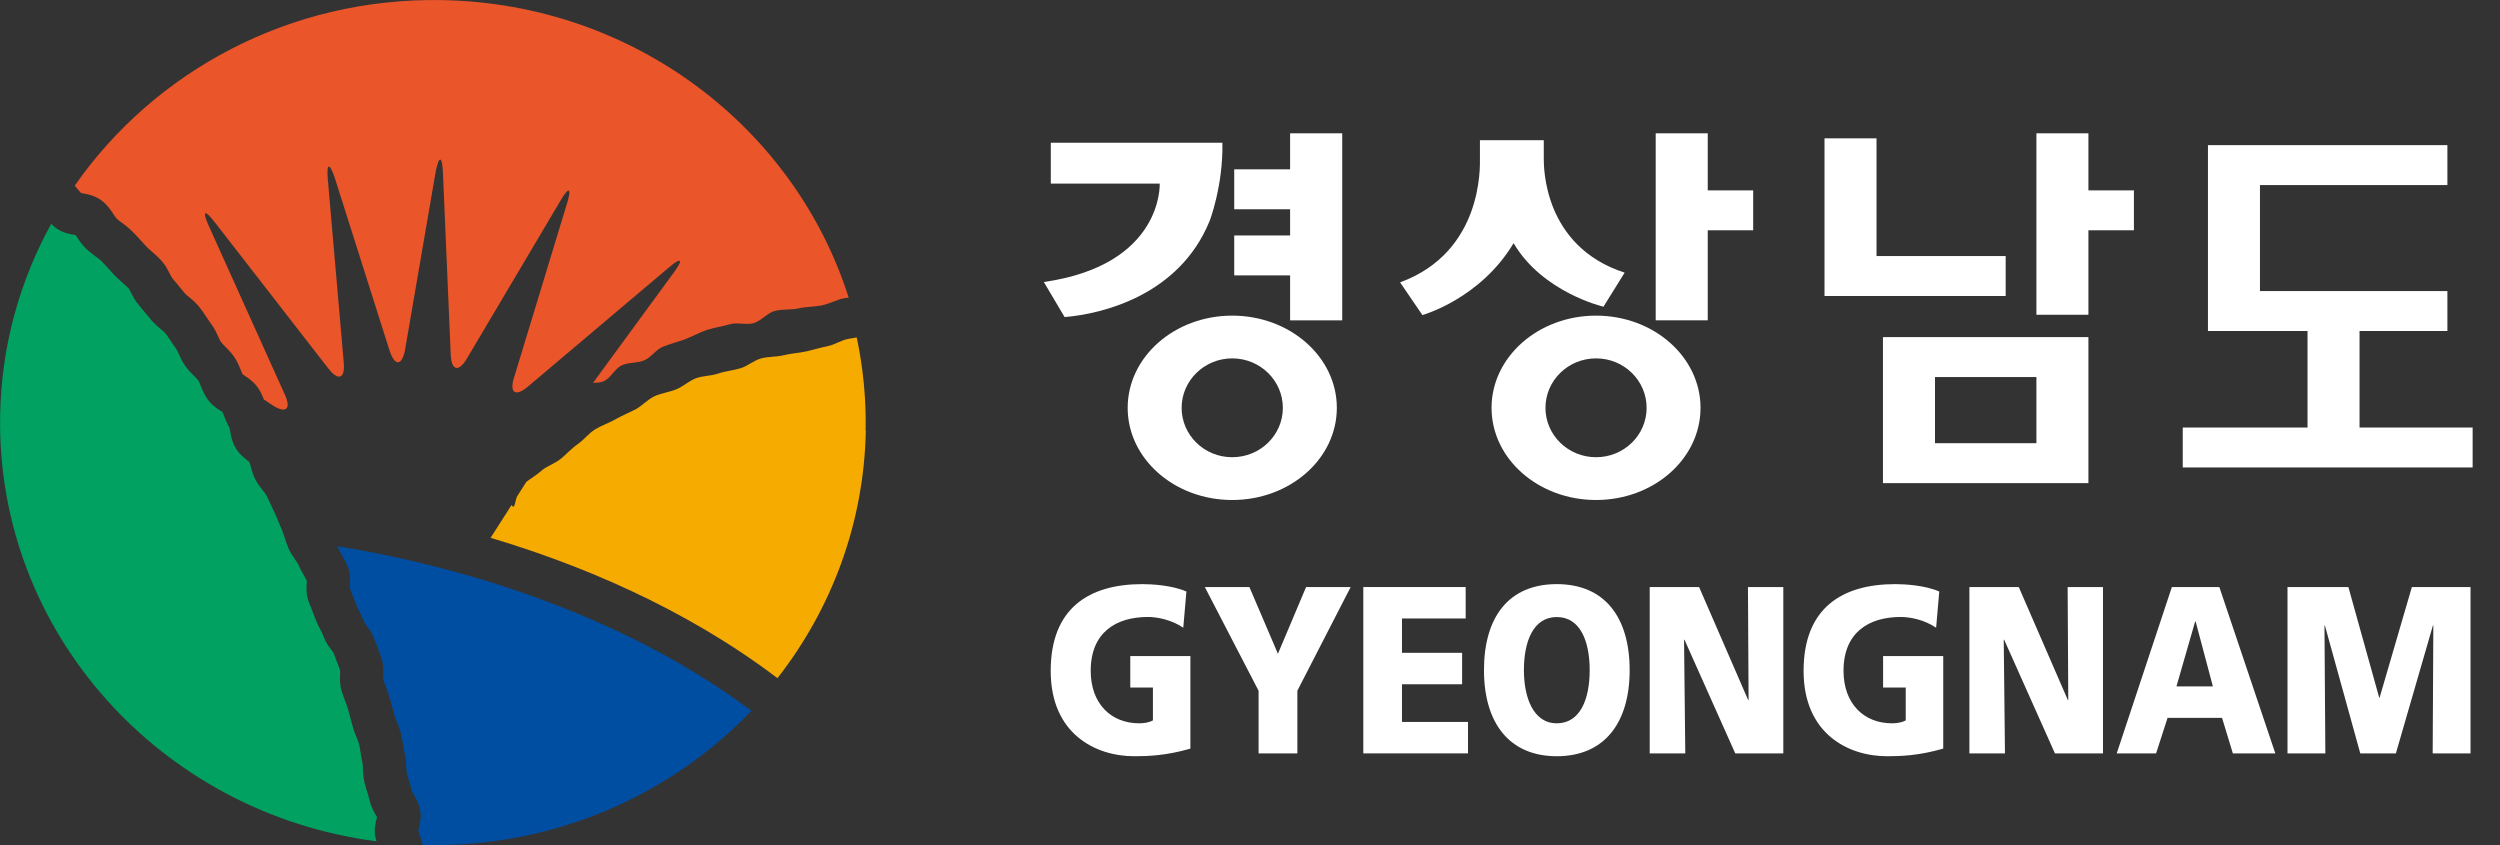
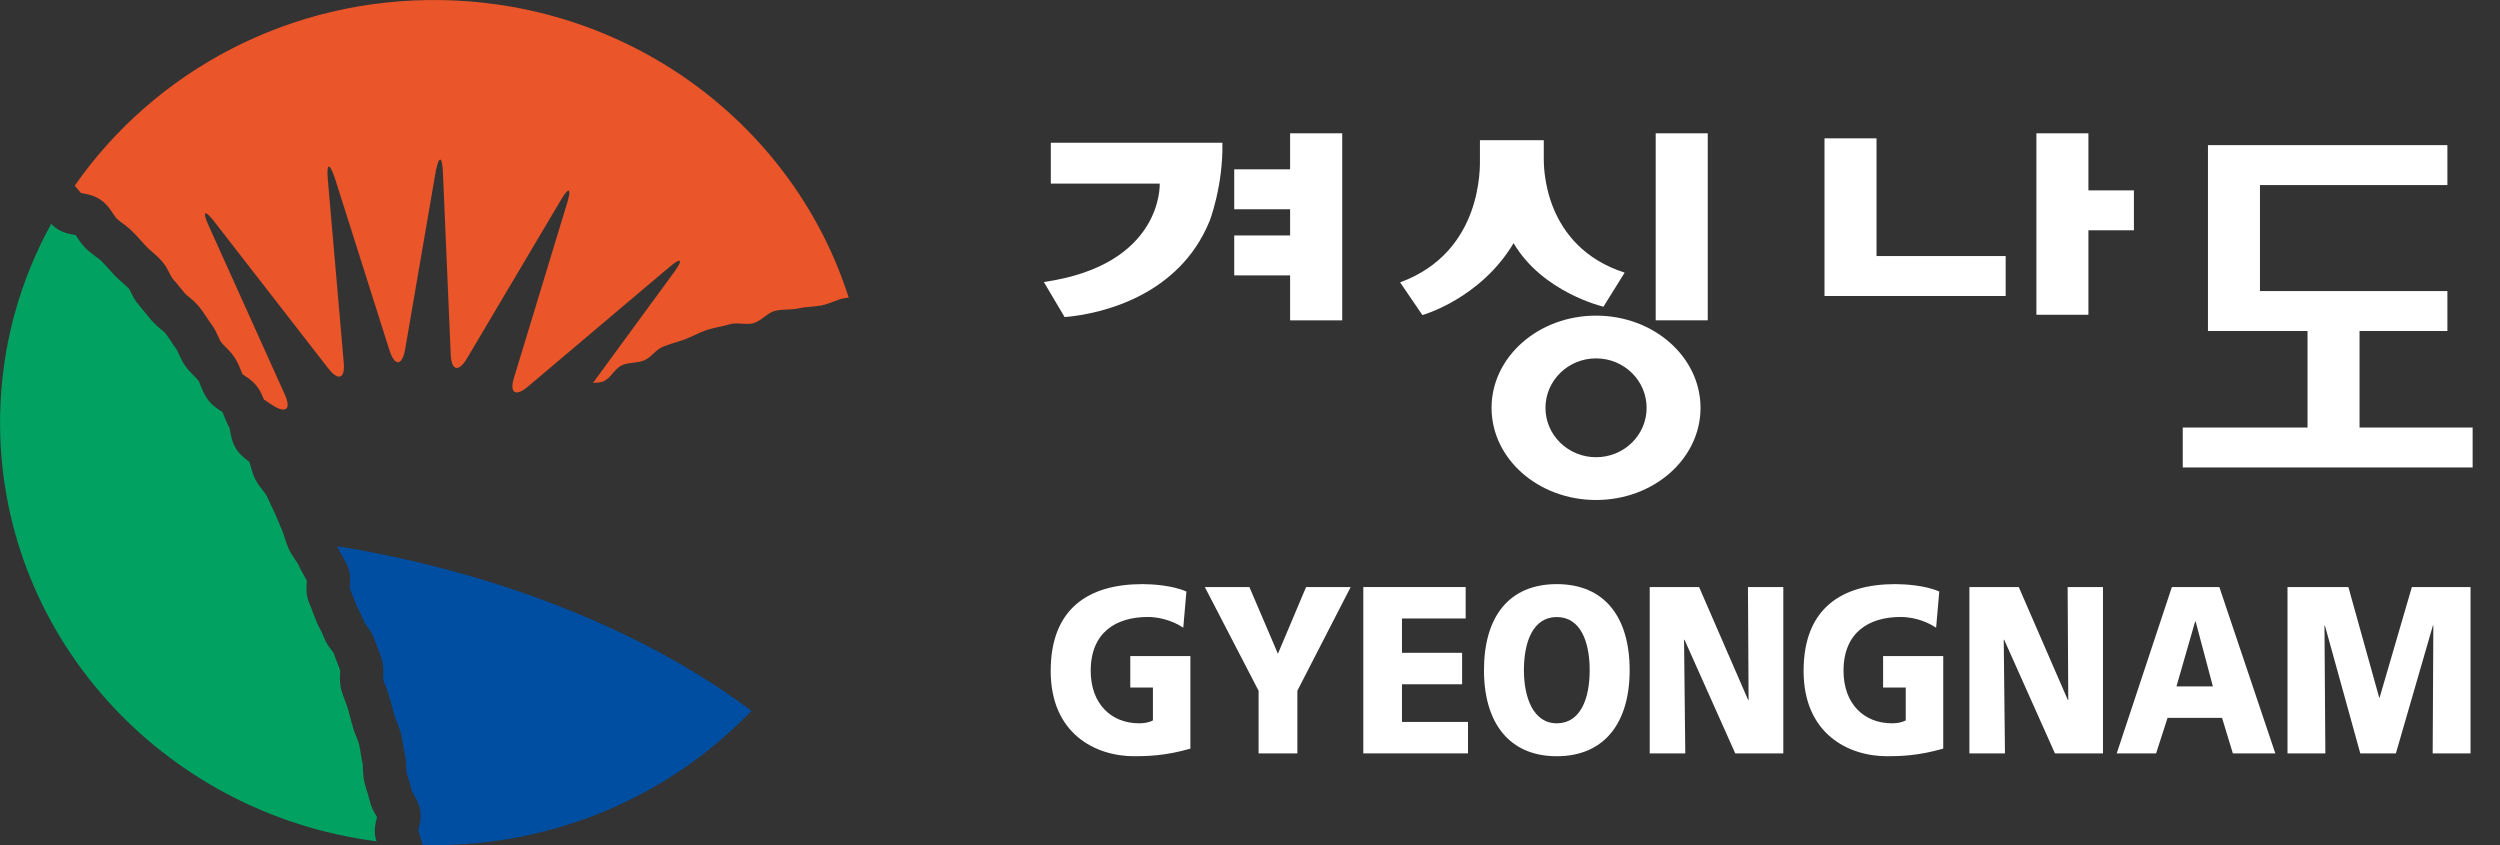
<svg xmlns="http://www.w3.org/2000/svg" width="71" height="24" viewBox="0 0 71 24" fill="none">
  <rect x="0" y="0" width="71" height="24" fill="#333333" stroke="none" />
  <g id="_å¯â¸â_ï§â¤ë±¶" clip-path="url(#clip0_2181_2267)">
    <g id="Group">
      <g id="Group_2">
        <path id="Vector" d="M33.807 21.261C33.11 21.463 32.589 21.477 32.211 21.477C31.112 21.477 29.84 20.841 29.84 19.054C29.84 17.266 30.933 16.589 32.447 16.589C32.719 16.589 33.292 16.623 33.694 16.799L33.605 17.827C33.263 17.596 32.861 17.522 32.601 17.522C31.708 17.522 30.976 17.948 30.976 19.052C30.976 19.979 31.549 20.542 32.353 20.542C32.502 20.542 32.642 20.515 32.743 20.46V19.525H32.1V18.632H33.807V21.259V21.261Z" fill="white" />
        <path id="Vector_2" d="M35.743 19.616L34.217 16.672H35.483L36.293 18.567L37.093 16.672H38.359L36.845 19.616V21.396H35.744V19.616H35.743Z" fill="white" />
        <path id="Vector_3" d="M38.717 16.672H41.625V17.565H39.816V18.54H41.524V19.433H39.816V20.503H41.691V21.396H38.718V16.672H38.717Z" fill="white" />
        <path id="Vector_4" d="M43.279 19.033C43.279 18.214 43.545 17.524 44.213 17.524C44.881 17.524 45.147 18.214 45.147 19.033C45.147 19.851 44.881 20.542 44.213 20.542C43.545 20.542 43.279 19.811 43.279 19.033ZM42.145 19.033C42.145 20.536 42.866 21.477 44.213 21.477C45.56 21.477 46.282 20.536 46.282 19.033C46.282 17.529 45.572 16.589 44.213 16.589C42.854 16.589 42.145 17.516 42.145 19.033Z" fill="white" />
        <path id="Vector_5" d="M46.853 16.672H48.254L49.648 19.881H49.66L49.642 16.672H50.646V21.396H49.281L47.839 18.168H47.827L47.862 21.396H46.852V16.672H46.853Z" fill="white" />
        <path id="Vector_6" d="M55.186 21.261C54.489 21.463 53.969 21.477 53.592 21.477C52.492 21.477 51.222 20.841 51.222 19.054C51.222 17.266 52.315 16.589 53.828 16.589C54.101 16.589 54.674 16.623 55.075 16.799L54.986 17.827C54.643 17.596 54.241 17.522 53.981 17.522C53.089 17.522 52.356 17.948 52.356 19.052C52.356 19.979 52.929 20.542 53.734 20.542C53.88 20.542 54.023 20.515 54.123 20.46V19.525H53.48V18.632H55.188V21.259L55.186 21.261Z" fill="white" />
        <path id="Vector_7" d="M55.932 16.672H57.333L58.727 19.881H58.739L58.721 16.672H59.725V21.396H58.36L56.918 18.168H56.906L56.941 21.396H55.931V16.672H55.932Z" fill="white" />
        <path id="Vector_8" d="M62.846 19.494H61.811L62.343 17.647H62.355L62.846 19.494ZM60.117 21.396H61.233L61.559 20.387H63.106L63.413 21.396H64.619L63.029 16.672H61.681L60.115 21.396H60.117Z" fill="white" />
        <path id="Vector_9" d="M64.962 16.672H66.694L67.569 19.812H67.581L68.497 16.672H70.163V21.396H69.088L69.107 17.767H69.094L68.043 21.396H67.032L66.028 17.767H66.015L66.04 21.396H64.965V16.672H64.962Z" fill="white" />
      </g>
      <g id="Group_3">
        <g id="Group_4">
          <path id="Vector_10" d="M56.961 7.272H53.293V3.929H51.816V8.406H56.961V7.272Z" fill="white" />
          <path id="Vector_11" d="M36.639 9.098H38.119V3.786H36.639V4.809H35.052V5.943H36.639V6.687H35.052V7.821H36.639V9.098Z" fill="white" />
          <path id="Vector_12" d="M67.011 12.141V9.4H69.506V8.267H64.183V5.255H69.506V4.122H62.706V9.4H65.534V12.141H61.99V13.276H70.223V12.141H67.011Z" fill="white" />
          <path id="Vector_13" d="M59.311 3.786H57.834V8.939H59.311V6.54H60.603V5.407H59.311V3.786Z" fill="white" />
-           <path id="Vector_14" d="M53.476 9.574V13.721H59.311V9.574H53.476ZM54.954 12.587V10.708H57.834V12.587H54.954Z" fill="white" />
-           <path id="Vector_15" d="M34.995 8.964C33.355 8.964 32.026 10.137 32.026 11.583C32.026 13.03 33.355 14.2 34.995 14.2C36.636 14.2 37.966 13.029 37.966 11.583C37.966 10.138 36.636 8.964 34.995 8.964ZM34.995 12.985C34.2 12.985 33.558 12.357 33.558 11.583C33.558 10.809 34.202 10.178 34.995 10.178C35.789 10.178 36.433 10.808 36.433 11.583C36.433 12.359 35.789 12.985 34.995 12.985Z" fill="white" />
          <path id="Vector_16" d="M45.328 8.964C43.689 8.964 42.36 10.137 42.36 11.583C42.36 13.03 43.689 14.2 45.328 14.2C46.967 14.2 48.295 13.029 48.295 11.583C48.295 10.138 46.967 8.964 45.328 8.964ZM45.328 12.985C44.534 12.985 43.891 12.357 43.891 11.583C43.891 10.809 44.533 10.178 45.328 10.178C46.123 10.178 46.764 10.808 46.764 11.583C46.764 12.359 46.121 12.985 45.328 12.985Z" fill="white" />
          <path id="Vector_17" d="M34.346 6.297C34.346 6.297 34.74 5.293 34.716 4.053H29.843V5.214H32.936C32.936 5.214 33.045 7.522 29.645 8.009L30.235 9.005C31.314 8.915 33.482 8.385 34.344 6.297H34.346Z" fill="white" />
        </g>
        <path id="Vector_18" d="M45.539 8.709L46.14 7.743C43.831 6.995 43.843 4.741 43.843 4.499V3.981H42.03V4.513C42.03 4.721 42.119 7.155 39.763 8.019L40.396 8.948C40.396 8.948 42.039 8.491 42.986 6.906C43.81 8.308 45.539 8.711 45.539 8.711V8.709Z" fill="white" />
-         <path id="Vector_19" d="M48.5 3.786H47.022V9.097H48.5V6.54H49.79V5.407H48.5V3.786Z" fill="white" />
+         <path id="Vector_19" d="M48.5 3.786H47.022V9.097H48.5V6.54V5.407H48.5V3.786Z" fill="white" />
      </g>
    </g>
    <g id="Group_5">
      <path id="Vector_20" d="M12.567 0.003C8.237 -0.08 4.386 2.025 2.123 5.272C2.164 5.318 2.203 5.364 2.235 5.405C2.259 5.431 2.281 5.46 2.3 5.482C2.314 5.482 2.323 5.487 2.334 5.488C2.495 5.516 2.736 5.558 2.944 5.741C3.074 5.856 3.158 5.984 3.225 6.086C3.254 6.13 3.294 6.191 3.313 6.208C3.348 6.243 3.401 6.281 3.459 6.324C3.553 6.393 3.658 6.472 3.76 6.575C3.846 6.659 3.926 6.746 4.001 6.831C4.053 6.892 4.103 6.947 4.155 7C4.195 7.042 4.248 7.09 4.306 7.139C4.392 7.213 4.487 7.296 4.58 7.399C4.699 7.527 4.767 7.664 4.82 7.773C4.841 7.813 4.874 7.874 4.886 7.893C4.97 7.987 5.049 8.087 5.126 8.18L5.247 8.328C5.268 8.353 5.318 8.396 5.366 8.434C5.458 8.509 5.571 8.603 5.672 8.733C5.748 8.829 5.811 8.923 5.87 9.015C5.916 9.082 5.958 9.143 5.997 9.2C6.094 9.328 6.153 9.459 6.202 9.566C6.228 9.624 6.254 9.685 6.276 9.713C6.297 9.742 6.341 9.788 6.389 9.836C6.468 9.914 6.566 10.013 6.653 10.139C6.745 10.272 6.797 10.406 6.84 10.513C6.857 10.556 6.875 10.599 6.889 10.63C6.904 10.641 6.925 10.654 6.944 10.666C7.055 10.739 7.226 10.852 7.347 11.043C7.415 11.15 7.46 11.257 7.497 11.348L7.733 11.504C8.116 11.756 8.278 11.625 8.092 11.212L5.922 6.399C5.737 5.985 5.812 5.942 6.092 6.302L9.327 10.468C9.607 10.828 9.803 10.755 9.763 10.306L9.309 5.08C9.271 4.631 9.358 4.614 9.505 5.042L11.069 9.974C11.217 10.403 11.411 10.391 11.501 9.949L12.376 4.861C12.466 4.416 12.556 4.425 12.578 4.875L12.801 10.077C12.821 10.528 13.024 10.577 13.257 10.187L15.926 5.686C16.157 5.295 16.239 5.329 16.108 5.762L14.596 10.732C14.464 11.163 14.643 11.275 14.993 10.979L18.999 7.594C19.348 7.298 19.416 7.357 19.147 7.725L16.842 10.873C16.959 10.87 17.077 10.866 17.167 10.816C17.355 10.718 17.464 10.468 17.657 10.376C17.851 10.285 18.103 10.318 18.3 10.233C18.496 10.148 18.632 9.923 18.829 9.846C19.026 9.769 19.235 9.713 19.432 9.644C19.649 9.566 19.851 9.446 20.065 9.374C20.28 9.304 20.508 9.273 20.721 9.21C20.931 9.146 21.188 9.236 21.395 9.179C21.619 9.118 21.792 8.883 22.011 8.829C22.231 8.774 22.468 8.807 22.674 8.759C22.901 8.707 23.132 8.715 23.343 8.672C23.57 8.624 23.774 8.506 23.98 8.468C24.02 8.46 24.063 8.457 24.104 8.456C22.578 3.647 18.024 0.106 12.567 0.003Z" fill="#EA5529" />
      <path id="Vector_21" d="M10.699 23.239C10.699 23.228 10.704 23.216 10.707 23.205C10.699 23.189 10.688 23.171 10.678 23.156C10.619 23.055 10.537 22.916 10.499 22.739C10.485 22.671 10.462 22.595 10.436 22.513C10.407 22.424 10.375 22.321 10.349 22.212C10.317 22.073 10.312 21.94 10.307 21.834C10.306 21.769 10.303 21.702 10.295 21.669C10.268 21.556 10.251 21.451 10.237 21.355C10.225 21.276 10.214 21.199 10.199 21.138C10.185 21.084 10.158 21.02 10.13 20.949C10.092 20.857 10.048 20.751 10.017 20.632L9.985 20.516L9.878 20.12C9.86 20.057 9.832 19.984 9.803 19.91C9.769 19.824 9.733 19.728 9.702 19.624C9.647 19.441 9.653 19.27 9.659 19.148C9.661 19.111 9.662 19.068 9.661 19.045C9.638 18.974 9.609 18.898 9.577 18.819C9.543 18.734 9.509 18.649 9.479 18.554C9.47 18.536 9.438 18.496 9.415 18.463C9.343 18.368 9.245 18.237 9.185 18.066C9.169 18.018 9.136 17.953 9.101 17.886C9.055 17.797 9 17.695 8.959 17.578C8.925 17.485 8.89 17.395 8.851 17.299L8.766 17.084C8.687 16.878 8.702 16.682 8.711 16.552C8.713 16.536 8.714 16.515 8.716 16.497C8.695 16.453 8.667 16.403 8.635 16.348C8.586 16.259 8.526 16.158 8.477 16.043C8.465 16.012 8.425 15.957 8.389 15.903C8.328 15.816 8.251 15.705 8.193 15.571C8.144 15.46 8.111 15.353 8.08 15.259C8.057 15.184 8.034 15.113 8.013 15.064C7.973 14.976 7.939 14.89 7.906 14.808C7.87 14.725 7.838 14.646 7.805 14.574L7.702 14.355C7.658 14.257 7.614 14.162 7.569 14.073C7.554 14.04 7.51 13.985 7.468 13.933C7.401 13.849 7.32 13.747 7.254 13.619C7.181 13.479 7.146 13.342 7.117 13.233C7.108 13.199 7.095 13.154 7.088 13.126C7.071 13.111 7.049 13.095 7.031 13.08C6.929 12.999 6.786 12.889 6.686 12.712C6.586 12.541 6.557 12.367 6.536 12.243C6.53 12.209 6.524 12.168 6.517 12.147C6.452 12.034 6.407 11.923 6.372 11.833C6.354 11.785 6.335 11.737 6.319 11.703C6.302 11.691 6.28 11.676 6.262 11.664C6.146 11.59 5.99 11.487 5.874 11.307C5.788 11.179 5.738 11.051 5.696 10.948C5.675 10.896 5.651 10.832 5.634 10.81C5.609 10.774 5.562 10.728 5.511 10.676C5.435 10.6 5.349 10.514 5.27 10.404C5.181 10.279 5.123 10.152 5.077 10.053C5.053 10 5.024 9.935 5.008 9.913C4.944 9.826 4.888 9.743 4.839 9.667C4.79 9.593 4.742 9.521 4.698 9.466C4.675 9.438 4.622 9.393 4.568 9.35C4.486 9.28 4.383 9.195 4.29 9.084L4.163 8.929C4.088 8.837 4.019 8.752 3.949 8.67C3.837 8.542 3.77 8.411 3.72 8.305C3.7 8.268 3.674 8.214 3.66 8.198C3.611 8.146 3.55 8.092 3.486 8.036C3.415 7.975 3.337 7.903 3.258 7.824C3.192 7.754 3.132 7.689 3.073 7.622C3.007 7.548 2.946 7.478 2.888 7.421C2.845 7.378 2.781 7.333 2.715 7.283C2.637 7.225 2.55 7.159 2.461 7.079C2.337 6.963 2.256 6.838 2.191 6.739C2.178 6.72 2.163 6.699 2.151 6.678C2.137 6.675 2.125 6.674 2.114 6.671C1.967 6.644 1.744 6.605 1.553 6.448C1.518 6.418 1.484 6.388 1.454 6.358C0.565 7.97 0.043 9.81 0.004 11.767C-0.118 17.932 4.557 23.1 10.691 23.893C10.679 23.851 10.668 23.811 10.659 23.766C10.619 23.552 10.667 23.364 10.699 23.239Z" fill="#00A161" />
      <path id="Vector_22" d="M9.615 15.59C9.636 15.639 9.67 15.698 9.707 15.765C9.762 15.862 9.826 15.972 9.879 16.1C9.962 16.31 9.947 16.506 9.937 16.639C9.937 16.66 9.933 16.685 9.933 16.704L9.996 16.864C10.035 16.965 10.076 17.067 10.116 17.178C10.133 17.222 10.165 17.283 10.197 17.347C10.248 17.444 10.303 17.553 10.349 17.682C10.344 17.675 10.343 17.67 10.343 17.67C10.353 17.685 10.384 17.73 10.407 17.761C10.482 17.861 10.583 17.998 10.642 18.178C10.664 18.243 10.693 18.313 10.722 18.389C10.763 18.49 10.803 18.593 10.838 18.708C10.896 18.894 10.888 19.066 10.885 19.194C10.882 19.23 10.882 19.278 10.882 19.299C10.901 19.354 10.924 19.418 10.95 19.483C10.988 19.577 11.027 19.683 11.061 19.799L11.173 20.208L11.205 20.326C11.217 20.373 11.242 20.436 11.271 20.503C11.312 20.602 11.358 20.715 11.391 20.846C11.42 20.966 11.437 21.079 11.454 21.18C11.466 21.257 11.477 21.332 11.492 21.393C11.527 21.537 11.532 21.674 11.537 21.783C11.538 21.847 11.543 21.914 11.55 21.951C11.566 22.015 11.589 22.085 11.612 22.161C11.641 22.255 11.674 22.36 11.7 22.475C11.708 22.493 11.729 22.531 11.746 22.56C11.807 22.664 11.893 22.807 11.93 22.991C11.974 23.206 11.925 23.398 11.893 23.524C11.887 23.542 11.882 23.564 11.879 23.584C11.891 23.621 11.904 23.669 11.922 23.719C11.951 23.801 11.979 23.893 12.001 23.994C12.032 23.994 12.059 23.999 12.089 23.999C15.733 24.069 19.037 22.591 21.34 20.187C17.062 16.986 11.807 15.865 9.578 15.514C9.592 15.539 9.603 15.564 9.615 15.59Z" fill="#004EA2" />
-       <path id="Vector_23" d="M24.584 12.238C24.601 11.327 24.513 10.439 24.331 9.583C24.254 9.596 24.176 9.608 24.101 9.622C23.89 9.659 23.702 9.793 23.502 9.832C23.296 9.873 23.1 9.934 22.901 9.979C22.683 10.028 22.462 10.036 22.254 10.089C22.042 10.141 21.816 10.123 21.612 10.18C21.407 10.238 21.235 10.394 21.041 10.455C20.825 10.522 20.6 10.539 20.398 10.608C20.192 10.68 19.956 10.669 19.761 10.744C19.564 10.821 19.401 10.975 19.215 11.053C19.01 11.138 18.782 11.164 18.594 11.25C18.385 11.347 18.232 11.531 18.044 11.628C17.848 11.728 17.652 11.81 17.477 11.909C17.282 12.02 17.071 12.088 16.9 12.195C16.709 12.314 16.578 12.496 16.413 12.609C16.223 12.741 16.079 12.909 15.922 13.033C15.738 13.177 15.514 13.244 15.371 13.374C15.226 13.502 15.07 13.59 14.948 13.685L14.673 14.117C14.614 14.319 14.614 14.469 14.527 14.344L13.933 15.274C16.429 16.019 19.421 17.245 22.08 19.26C23.606 17.306 24.535 14.882 24.589 12.24L24.584 12.238Z" fill="#F6AB00" />
    </g>
  </g>
  <defs>
    <clipPath id="clip0_2181_2267">
      <rect width="70.222" height="24" fill="white" transform="translate(0.001)" />
    </clipPath>
  </defs>
</svg>